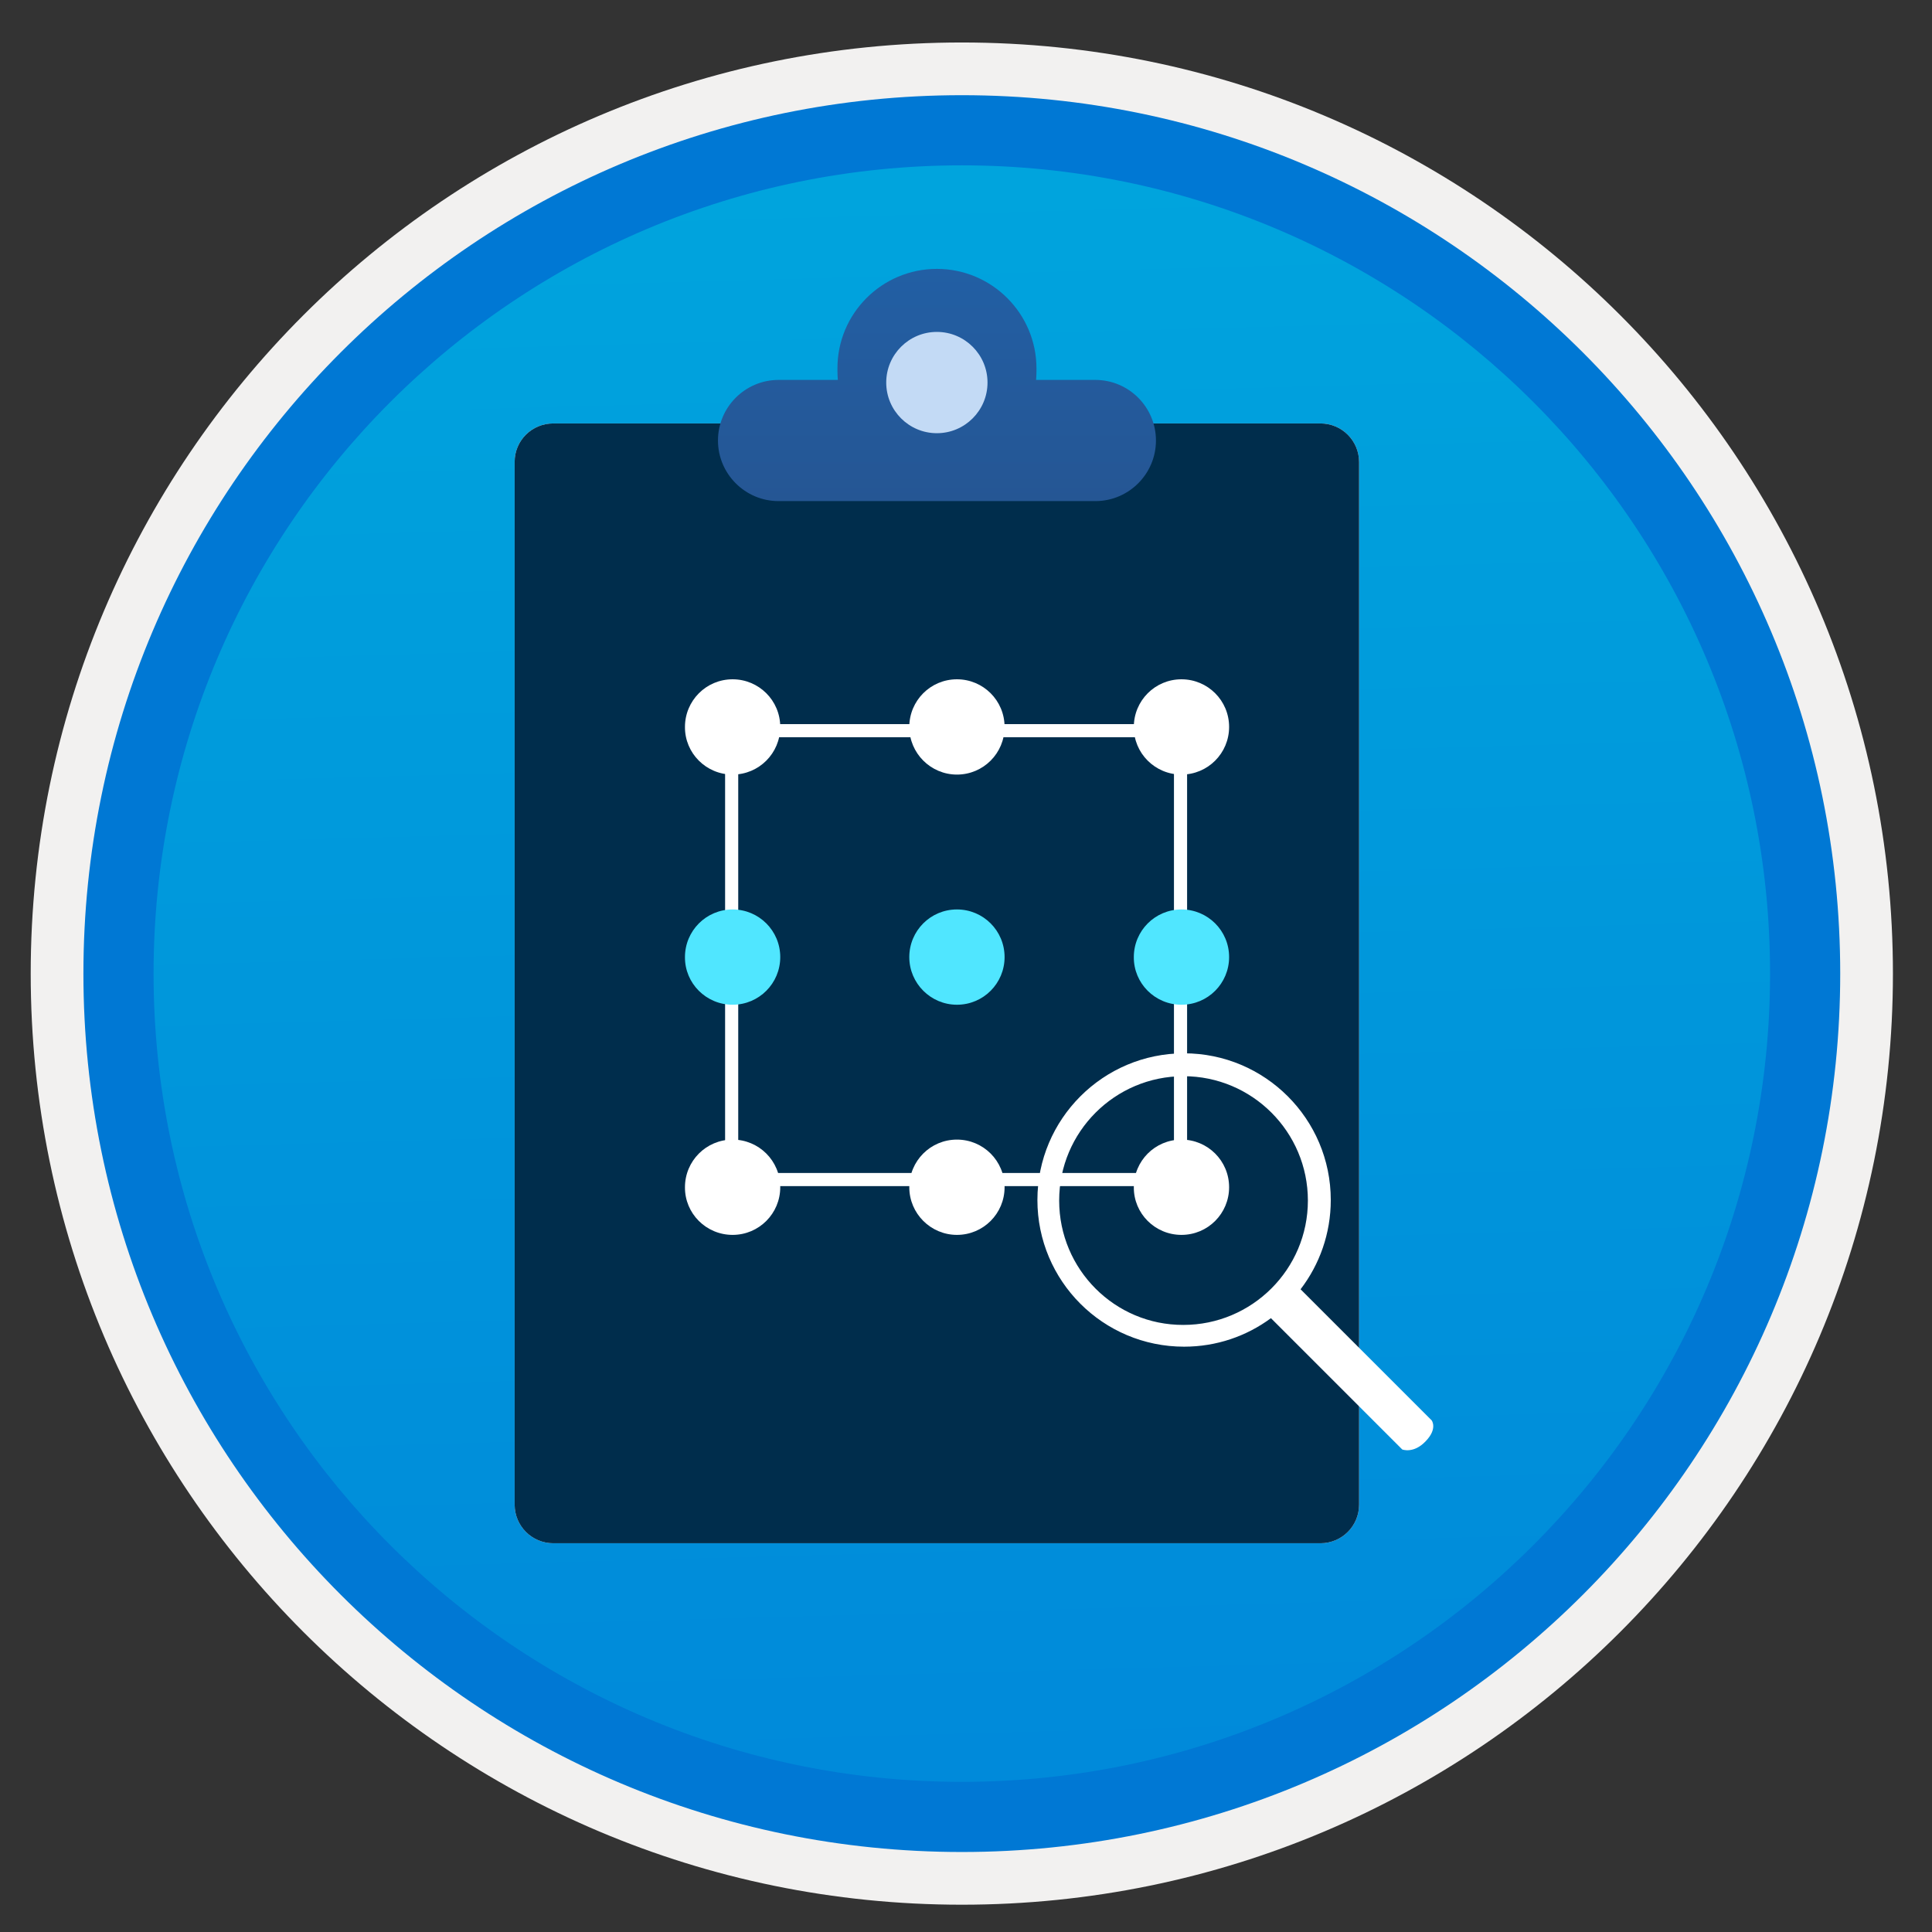
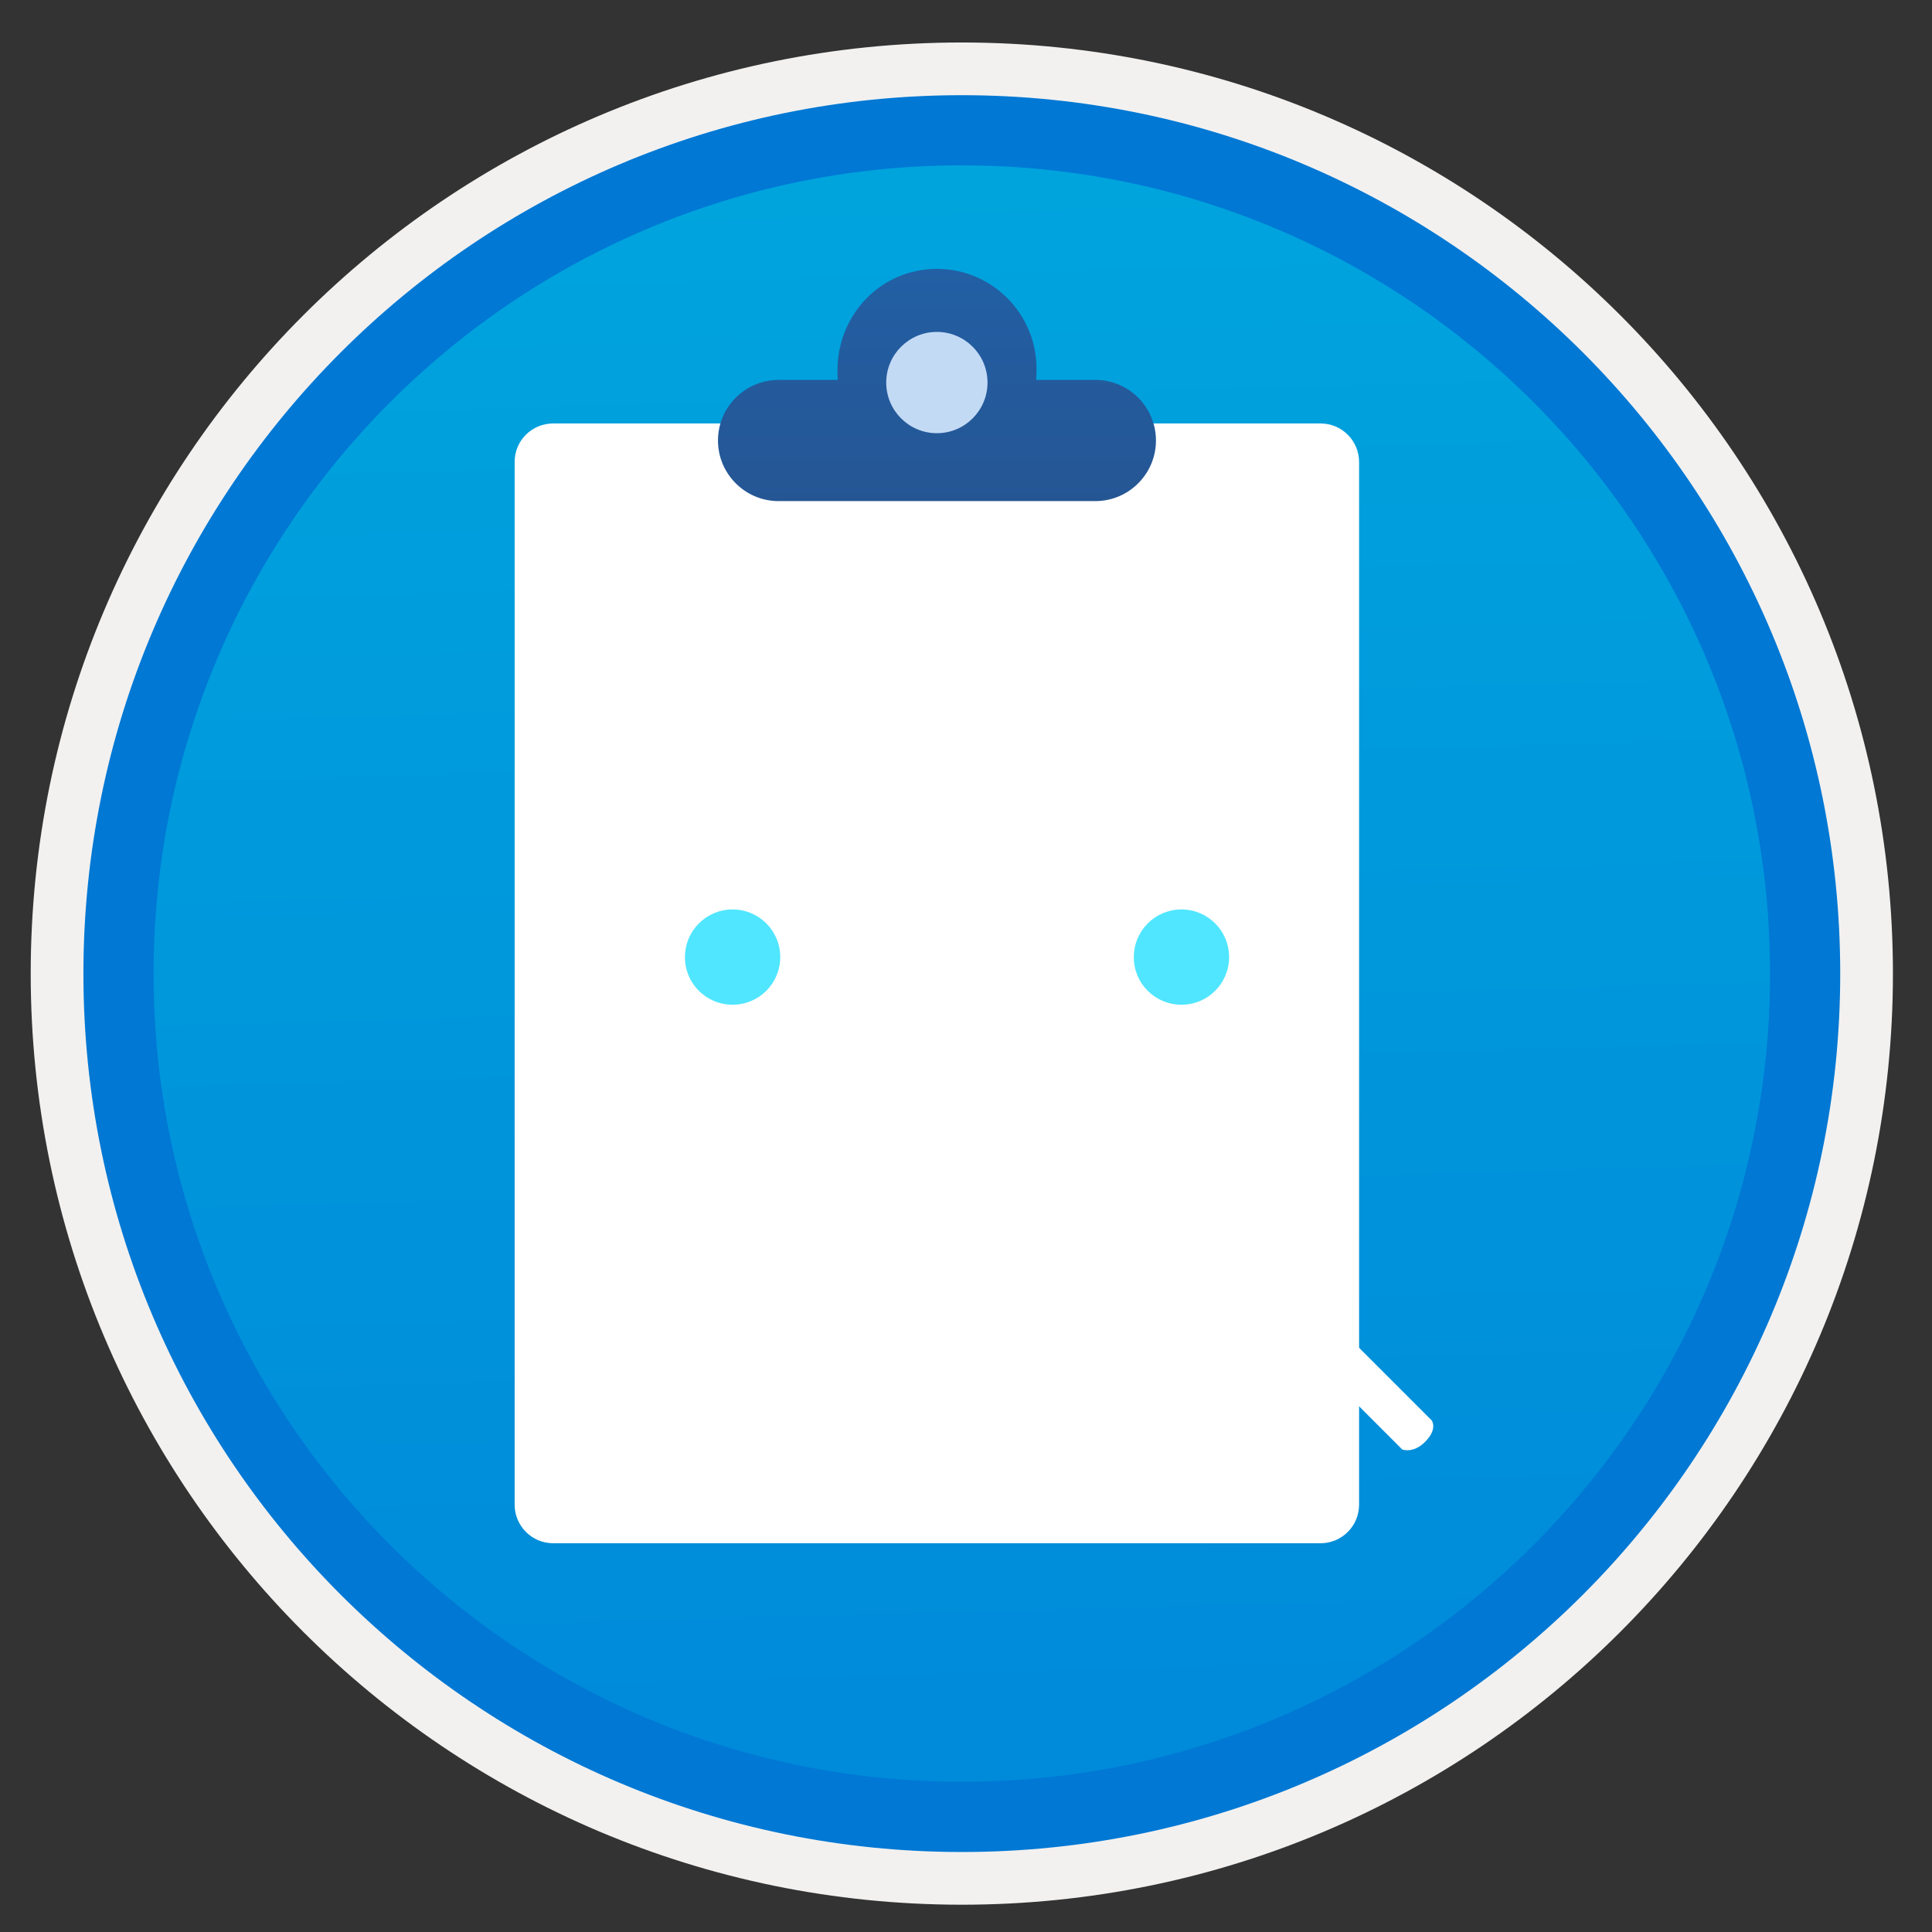
<svg xmlns="http://www.w3.org/2000/svg" width="103" height="103" viewBox="0 0 103 103" fill="none">
  <rect x="0" y="0" width="103" height="103" fill="#333333" stroke="none" />
  <path d="M51.277 98.715C25.427 98.715 4.467 77.765 4.467 51.905C4.467 26.045 25.427 5.095 51.277 5.095C77.127 5.095 98.087 26.055 98.087 51.905C98.087 77.755 77.127 98.715 51.277 98.715Z" fill="url(#paint0_linear)" />
  <path fill-rule="evenodd" clip-rule="evenodd" d="M97.177 51.905C97.177 77.255 76.627 97.805 51.277 97.805C25.927 97.805 5.377 77.255 5.377 51.905C5.377 26.555 25.927 6.005 51.277 6.005C76.627 6.005 97.177 26.555 97.177 51.905ZM51.277 2.265C78.697 2.265 100.917 24.485 100.917 51.905C100.917 79.325 78.687 101.545 51.277 101.545C23.857 101.545 1.637 79.315 1.637 51.905C1.637 24.485 23.857 2.265 51.277 2.265Z" fill="#F2F1F0" />
  <path fill-rule="evenodd" clip-rule="evenodd" d="M94.367 51.905C94.367 75.705 75.077 94.995 51.277 94.995C27.477 94.995 8.187 75.705 8.187 51.905C8.187 28.105 27.477 8.815 51.277 8.815C75.077 8.815 94.367 28.105 94.367 51.905ZM51.277 5.075C77.137 5.075 98.107 26.045 98.107 51.905C98.107 77.765 77.137 98.735 51.277 98.735C25.417 98.735 4.447 77.765 4.447 51.905C4.447 26.045 25.407 5.075 51.277 5.075Z" fill="#0078D4" />
  <path d="M29.497 22.575H70.397C71.537 22.575 72.457 23.495 72.457 24.635V80.215C72.457 81.355 71.537 82.275 70.397 82.275H29.497C28.357 82.275 27.437 81.355 27.437 80.215V24.625C27.437 23.485 28.357 22.575 29.497 22.575Z" fill="white" />
-   <path d="M29.497 22.575H70.397C71.537 22.575 72.457 23.495 72.457 24.635V80.215C72.457 81.355 71.537 82.275 70.397 82.275H29.497C28.357 82.275 27.437 81.355 27.437 80.215V24.625C27.437 23.485 28.357 22.575 29.497 22.575Z" fill="#002D4C" />
-   <path fill-rule="evenodd" clip-rule="evenodd" d="M49.947 14.335C52.877 14.335 55.257 16.715 55.257 19.645V19.785C55.257 19.945 55.247 20.095 55.237 20.255H58.397C60.177 20.255 61.627 21.705 61.627 23.485C61.627 25.265 60.177 26.715 58.397 26.715H41.507C39.727 26.715 38.277 25.265 38.277 23.485C38.277 21.705 39.727 20.255 41.507 20.255H44.667C44.657 20.105 44.647 19.945 44.647 19.785V19.645C44.637 16.715 47.017 14.335 49.947 14.335Z" fill="url(#paint1_linear)" />
+   <path fill-rule="evenodd" clip-rule="evenodd" d="M49.947 14.335C52.877 14.335 55.257 16.715 55.257 19.645V19.785C55.257 19.945 55.247 20.095 55.237 20.255H58.397C60.177 20.255 61.627 21.705 61.627 23.485C61.627 25.265 60.177 26.715 58.397 26.715H41.507C39.727 26.715 38.277 25.265 38.277 23.485C38.277 21.705 39.727 20.255 41.507 20.255H44.667C44.657 20.105 44.647 19.945 44.647 19.785C44.637 16.715 47.017 14.335 49.947 14.335Z" fill="url(#paint1_linear)" />
  <path d="M49.947 23.095C51.437 23.095 52.647 21.885 52.647 20.395C52.647 18.905 51.437 17.695 49.947 17.695C48.457 17.695 47.247 18.905 47.247 20.395C47.247 21.885 48.457 23.095 49.947 23.095Z" fill="#C3DAF5" />
-   <path d="M62.927 38.955H39.007V62.885H62.937V38.955H62.927Z" stroke="white" stroke-width="0.7" stroke-miterlimit="10" />
-   <path d="M62.987 65.835C64.397 65.835 65.527 64.695 65.527 63.295C65.527 61.885 64.387 60.755 62.987 60.755C61.577 60.755 60.447 61.895 60.447 63.295C60.437 64.695 61.577 65.835 62.987 65.835Z" fill="white" />
  <path d="M51.017 65.835C52.427 65.835 53.557 64.695 53.557 63.295C53.557 61.885 52.417 60.755 51.017 60.755C49.607 60.755 48.477 61.895 48.477 63.295C48.477 64.695 49.617 65.835 51.017 65.835Z" fill="white" />
  <path d="M39.057 65.835C40.467 65.835 41.597 64.695 41.597 63.295C41.597 61.885 40.457 60.755 39.057 60.755C37.647 60.755 36.517 61.895 36.517 63.295C36.507 64.695 37.647 65.835 39.057 65.835Z" fill="white" />
  <path d="M62.987 53.565C64.397 53.565 65.527 52.425 65.527 51.025C65.527 49.615 64.387 48.485 62.987 48.485C61.577 48.485 60.447 49.625 60.447 51.025C60.437 52.425 61.577 53.565 62.987 53.565Z" fill="#50E6FF" />
-   <path d="M51.017 53.565C52.427 53.565 53.557 52.425 53.557 51.025C53.557 49.615 52.417 48.485 51.017 48.485C49.607 48.485 48.477 49.625 48.477 51.025C48.477 52.425 49.617 53.565 51.017 53.565Z" fill="#50E6FF" />
  <path d="M39.057 53.565C40.467 53.565 41.597 52.425 41.597 51.025C41.597 49.615 40.457 48.485 39.057 48.485C37.647 48.485 36.517 49.625 36.517 51.025C36.507 52.425 37.647 53.565 39.057 53.565Z" fill="#50E6FF" />
  <path d="M62.987 41.295C64.397 41.295 65.527 40.155 65.527 38.755C65.527 37.345 64.387 36.215 62.987 36.215C61.577 36.215 60.447 37.355 60.447 38.755C60.437 40.155 61.577 41.295 62.987 41.295Z" fill="white" />
  <path d="M51.017 41.295C52.427 41.295 53.557 40.155 53.557 38.755C53.557 37.345 52.417 36.215 51.017 36.215C49.607 36.215 48.477 37.355 48.477 38.755C48.477 40.155 49.617 41.295 51.017 41.295Z" fill="white" />
-   <path d="M39.057 41.295C40.467 41.295 41.597 40.155 41.597 38.755C41.597 37.345 40.457 36.215 39.057 36.215C37.647 36.215 36.517 37.355 36.517 38.755C36.507 40.155 37.647 41.295 39.057 41.295Z" fill="white" />
  <path d="M76.327 75.725L69.337 68.735C70.347 67.415 70.947 65.765 70.947 63.975C70.947 59.655 67.437 56.155 63.127 56.155C58.817 56.155 55.307 59.655 55.307 63.975C55.307 68.295 58.807 71.795 63.127 71.795C64.857 71.795 66.457 71.235 67.757 70.275L74.757 77.275C74.757 77.275 75.367 77.515 76.007 76.835C76.657 76.165 76.327 75.725 76.327 75.725ZM56.467 64.005C56.467 60.345 59.437 57.375 63.097 57.375C66.757 57.375 69.727 60.345 69.727 64.005C69.727 67.665 66.747 70.635 63.087 70.635C59.437 70.645 56.467 67.675 56.467 64.005Z" fill="white" />
  <defs>
    <linearGradient id="paint0_linear" x1="49.506" y1="-12.888" x2="53.489" y2="132.88" gradientUnits="userSpaceOnUse">
      <stop stop-color="#00ABDE" />
      <stop offset="1" stop-color="#007ED8" />
    </linearGradient>
    <linearGradient id="paint1_linear" x1="49.948" y1="14.335" x2="49.948" y2="26.686" gradientUnits="userSpaceOnUse">
      <stop stop-color="#225FA4" />
      <stop offset="1" stop-color="#255694" />
    </linearGradient>
  </defs>
</svg>